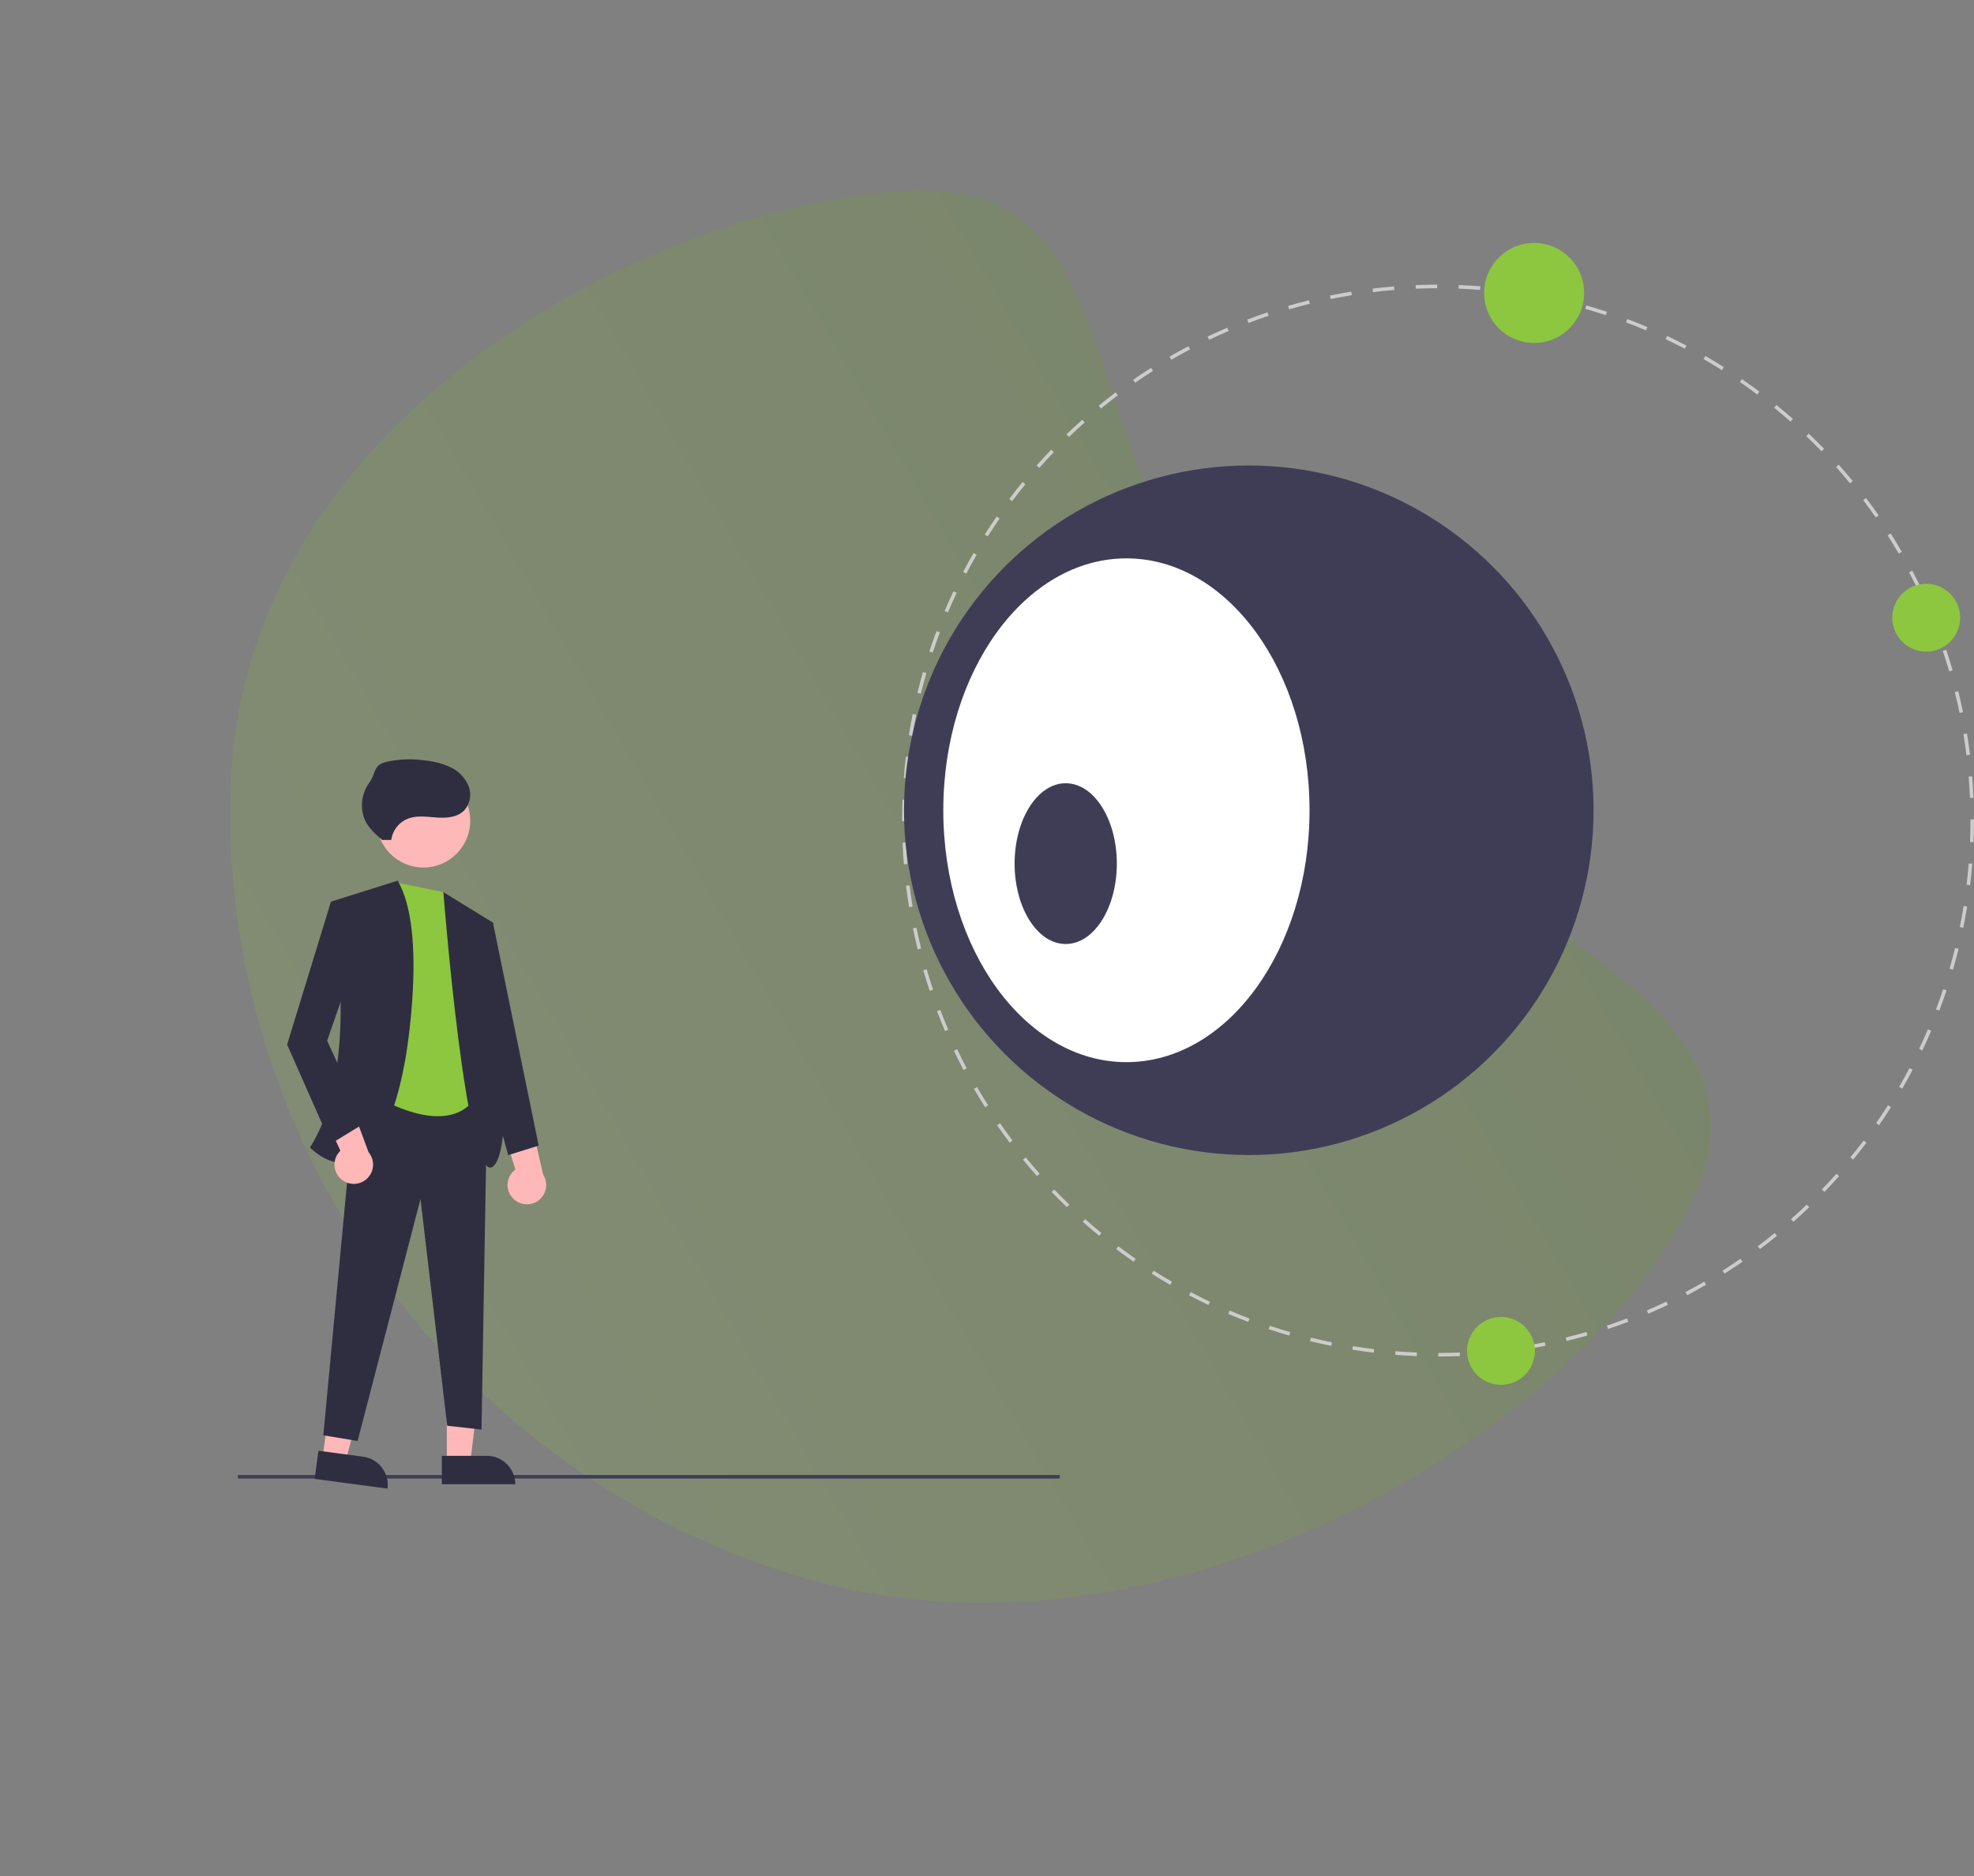
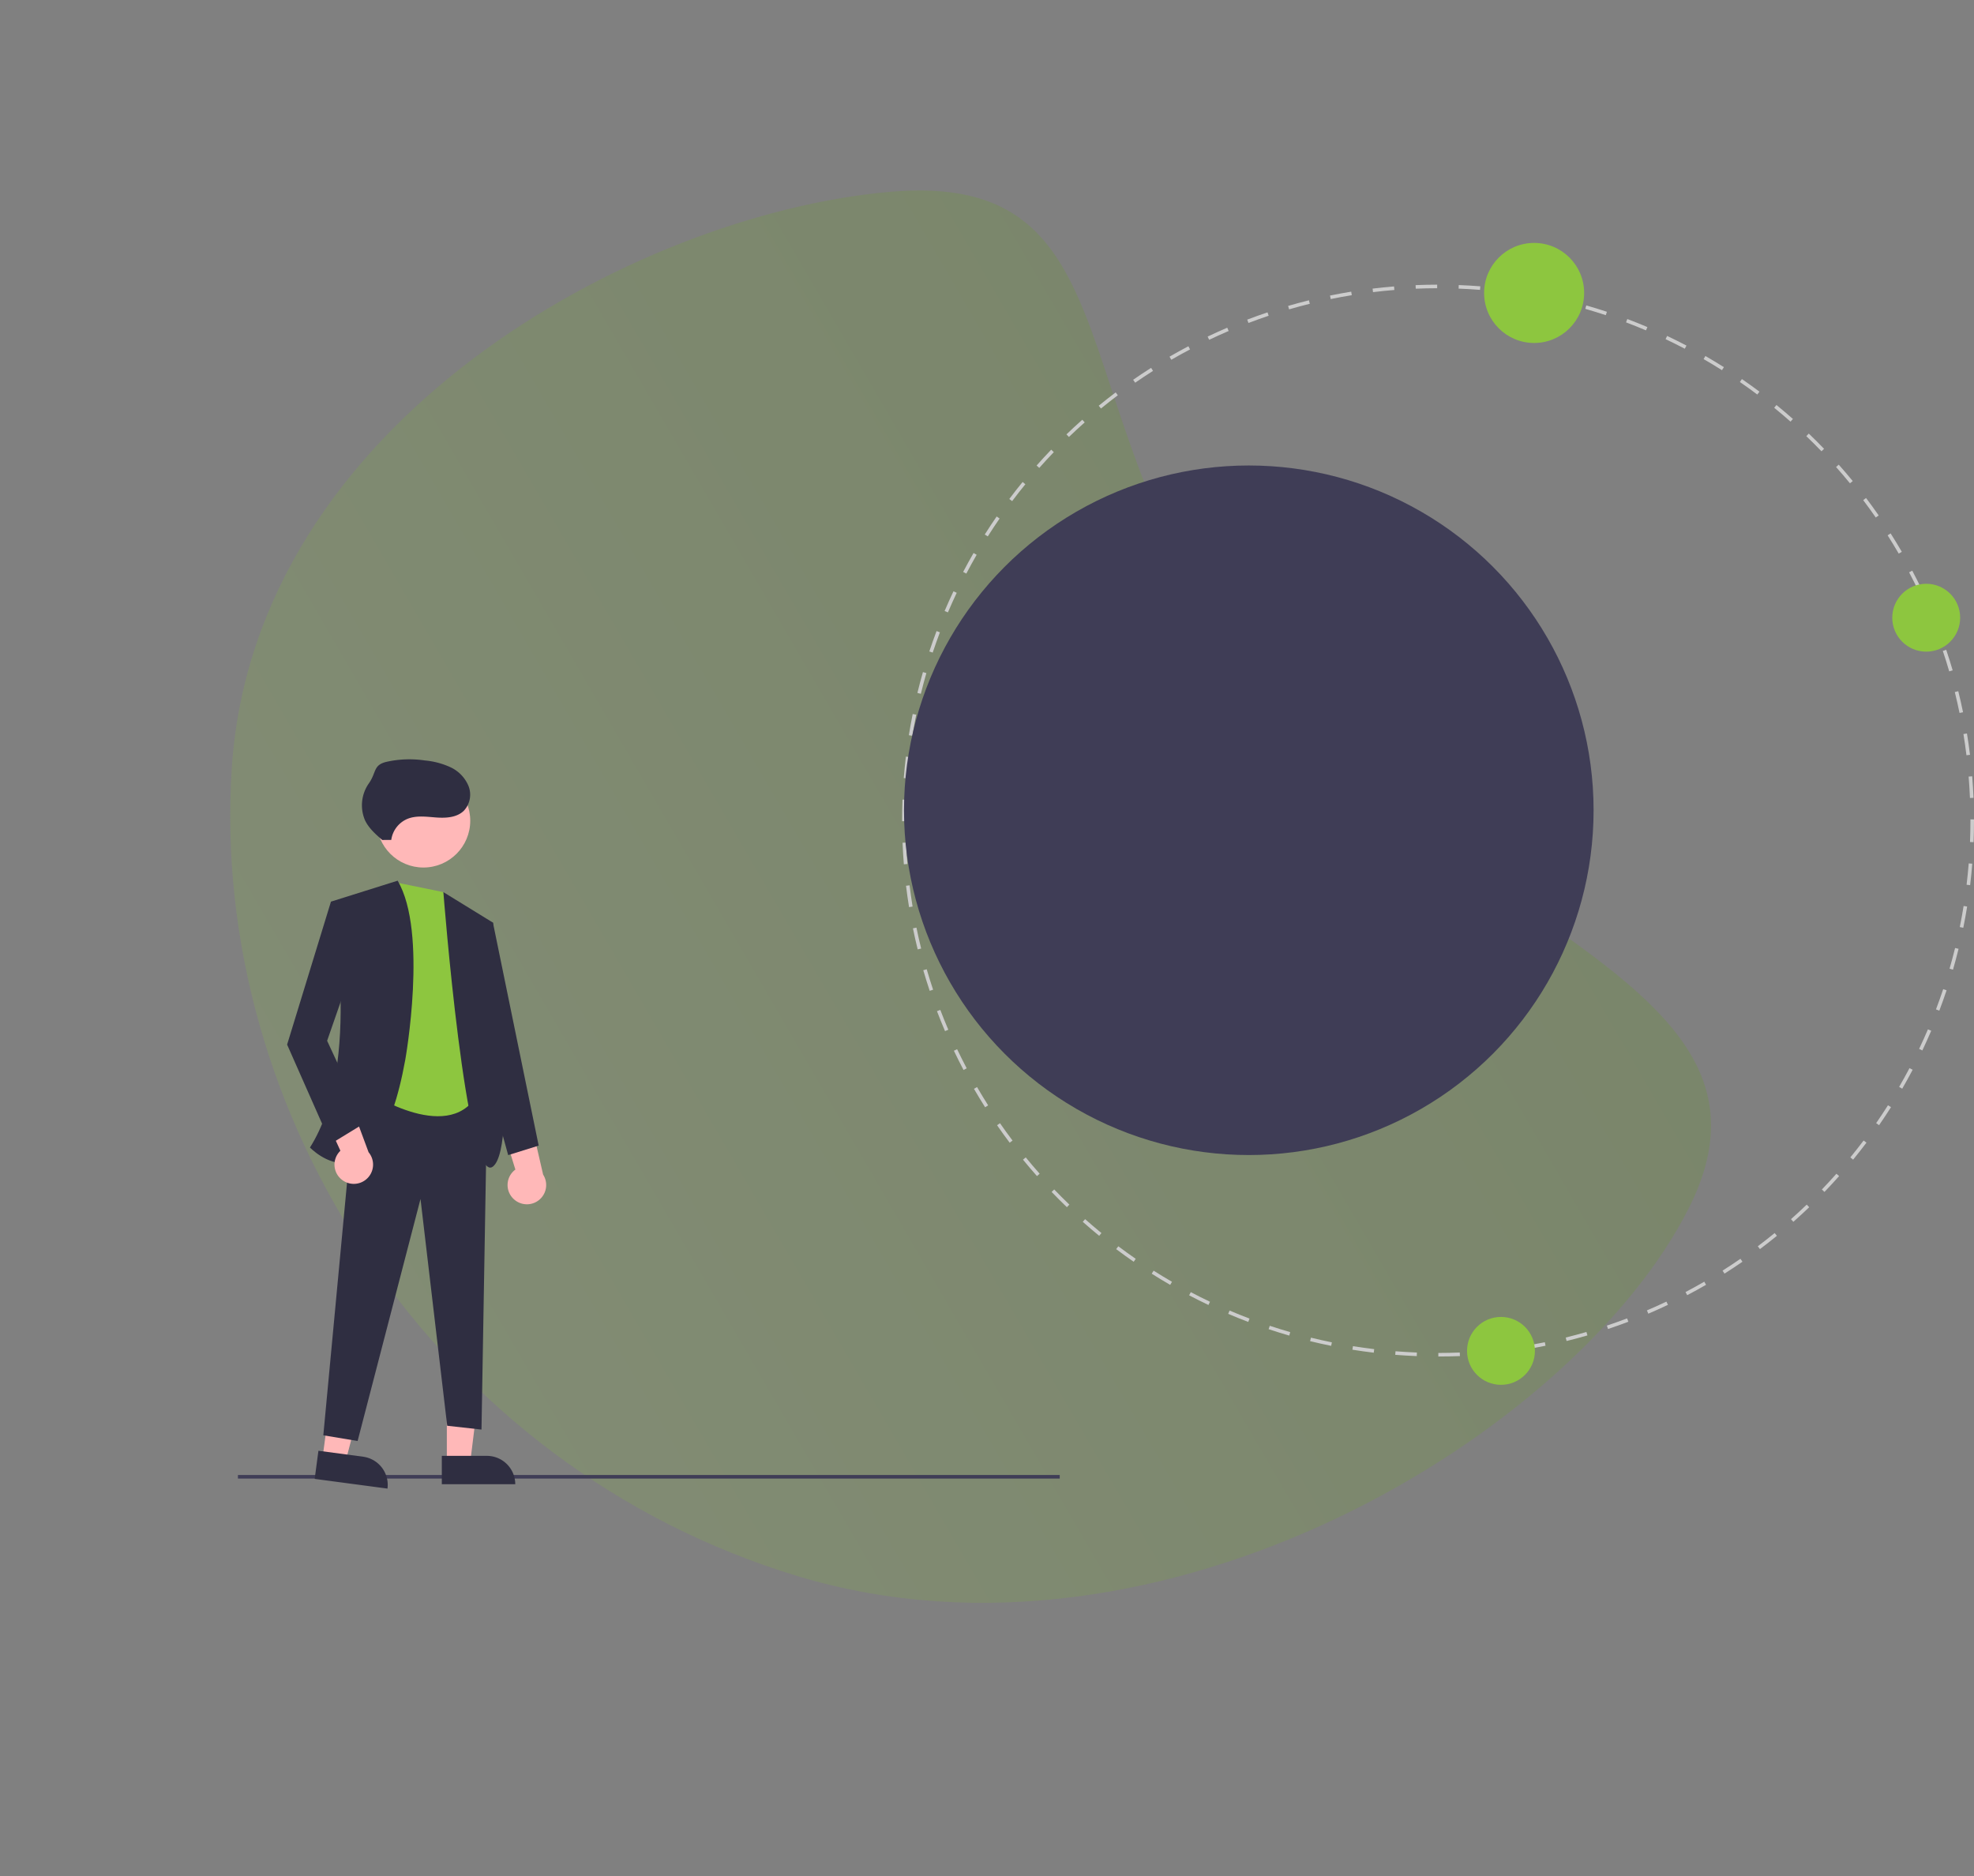
<svg xmlns="http://www.w3.org/2000/svg" width="610.472" height="580.274" viewBox="0 0 610.472 580.274">
  <rect x="0" y="0" width="610.472" height="580.274" fill="#808080" stroke="none" />
  <defs>
    <linearGradient id="linear-gradient" x1="0.5" y1="1" x2="0.5" gradientUnits="objectBoundingBox">
      <stop offset="0" stop-color="#8dc63f" />
      <stop offset="1" stop-color="#5c9d04" />
    </linearGradient>
  </defs>
  <g id="Group_2606" data-name="Group 2606" transform="translate(-49.918 -2035.052)">
    <path id="Path_1890" data-name="Path 1890" d="M21.5,81.489c33.259-71.921,86.791-8.421,185.767-22.728s167.382-99.749,210.139-34.5,46.683,214.957-39.111,295.5-214.867,86.25-304.065,26.68S-11.755,153.41,21.5,81.489Z" transform="translate(384.51 2035.052) rotate(60)" opacity="0.178" fill="url(#linear-gradient)" />
    <g id="undraw_Surveillance_re_8tkl" transform="translate(123.5 2110.183)">
      <rect id="Rectangle_3349" data-name="Rectangle 3349" width="254.144" height="1.105" transform="translate(0 381.042)" fill="#3f3d56" />
      <path id="Path_1875" data-name="Path 1875" d="M109.606,620.526h7.226l3.438-27.872H109.605Z" transform="translate(-45.002 -243.336)" fill="#ffb8b8" />
      <path id="Path_1876" data-name="Path 1876" d="M0,0H22.711V8.775H8.775A8.775,8.775,0,0,1,0,0H0Z" transform="translate(85.764 383.9) rotate(179.997)" fill="#2f2e41" />
      <path id="Path_1877" data-name="Path 1877" d="M44.379,618.34l7.163.955,7.092-27.173-10.571-1.409Z" transform="translate(-18.221 -242.539)" fill="#ffb8b8" />
      <path id="Path_1878" data-name="Path 1878" d="M0,0H22.711V8.774H8.775A8.774,8.774,0,0,1,0,0H0Z" transform="translate(46.247 385.248) rotate(-172.406)" fill="#2f2e41" />
      <path id="Path_1879" data-name="Path 1879" d="M54.816,444.64l40.67,1.768L93.717,549.556l-10.609-1.179-8.252-70.14L55.405,553.092,44.8,551.324Z" transform="translate(-18.393 -182.563)" fill="#2f2e41" />
      <path id="Path_1880" data-name="Path 1880" d="M236.339,461.819l-14.146-2.89-8.841,64.778s25.934,17.093,34.186-.589Z" transform="translate(-172.803 -261.042)" fill="#8dc63f" />
      <circle id="Ellipse_231" data-name="Ellipse 231" cx="14.477" cy="14.477" r="14.477" transform="translate(42.89 164.216)" fill="#ffb8b8" />
      <path id="Path_1881" data-name="Path 1881" d="M209.465,457.832l-20.629,6.484s10.02,50.1-6.484,76.034c0,0,20.629,21.808,29.471-27.113C211.823,513.237,218.9,473.747,209.465,457.832Z" transform="translate(-160.075 -260.592)" fill="#2f2e41" />
      <path id="Path_1882" data-name="Path 1882" d="M252.352,463.832l15.325,9.431s8.252,68.961,0,75.445S252.352,463.832,252.352,463.832Z" transform="translate(-188.816 -263.055)" fill="#2f2e41" />
      <path id="Path_1883" data-name="Path 1883" d="M285.219,604.465a5.927,5.927,0,0,1,.571-9.07l-6.23-20.12,10.511,3.053,4.305,18.638a5.959,5.959,0,0,1-9.156,7.5Z" transform="translate(-199.987 -308.812)" fill="#ffb8b8" />
      <path id="Path_1884" data-name="Path 1884" d="M192.825,595.265a5.927,5.927,0,0,1-.6-9.069l-8.755-19.157,10.815,1.682,6.656,17.934a5.959,5.959,0,0,1-8.121,8.609Z" transform="translate(-160.536 -305.43)" fill="#ffb8b8" />
      <path id="Path_1885" data-name="Path 1885" d="M44.657,346.229l-5.3-.589L25.8,389.846,39.353,420.5l10.609-6.484L38.174,388.667,47.6,361.554Z" transform="translate(-10.591 -141.915)" fill="#2f2e41" />
      <path id="Path_1886" data-name="Path 1886" d="M126.332,355.64l2.947.589,14.146,68.961-9.431,2.947-11.2-40.669Z" transform="translate(-50.418 -146.021)" fill="#2f2e41" />
      <path id="Path_1887" data-name="Path 1887" d="M218.676,419.09a8.289,8.289,0,0,1,4.977-6.505c2.787-1.143,5.93-.66,8.934-.441s6.348.029,8.516-2.062a7.3,7.3,0,0,0,1.469-7.66,11.111,11.111,0,0,0-5.581-5.815,24.041,24.041,0,0,0-7.94-2.1,32.414,32.414,0,0,0-12.05.474c-3.913,1.021-2.9,3.209-5.2,6.54a11.792,11.792,0,0,0-1.232,11.515c1.17,2.44,3.266,4.286,5.307,6.063" transform="translate(-171.258 -234.452)" fill="#2f2e41" />
      <path id="Path_1888" data-name="Path 1888" d="M658.871,476.58v-1.1c2.2,0,4.427-.046,6.629-.134l.044,1.1C663.327,476.534,661.082,476.579,658.871,476.58Zm-6.671-.128c-2.209-.086-4.45-.219-6.661-.393l.087-1.1c2.2.174,4.423.3,6.617.391Zm20.006-.407-.088-1.1c2.193-.175,4.412-.4,6.6-.662l.133,1.1c-2.2.265-4.432.489-6.64.666ZM638.9,475.4c-2.2-.264-4.427-.575-6.609-.925l.175-1.091c2.168.348,4.376.657,6.565.919Zm46.555-.955-.176-1.091c2.167-.35,4.361-.751,6.521-1.19l.22,1.082c-2.174.443-4.383.846-6.565,1.2Zm-59.731-1.162c-2.175-.44-4.366-.931-6.513-1.456l.263-1.074c2.133.523,4.31,1.009,6.469,1.447Zm72.807-1.5-.264-1.073c2.14-.527,4.294-1.1,6.4-1.715l.308,1.062C702.852,470.673,700.683,471.253,698.529,471.783Zm-85.769-1.674c-2.131-.615-4.275-1.281-6.374-1.979l.349-1.049c2.084.694,4.215,1.355,6.331,1.966Zm98.587-2.038-.35-1.048c2.086-.7,4.186-1.447,6.244-2.228l.393,1.033C715.562,466.614,713.447,467.369,711.347,468.07Zm-111.266-2.184c-2.073-.786-4.161-1.625-6.206-2.5l.433-1.017c2.032.865,4.106,1.7,6.165,2.479Zm123.724-2.548-.434-1.017c2.02-.863,4.048-1.777,6.028-2.719l.475,1C727.881,461.549,725.839,462.47,723.805,463.339Zm-136.029-2.693c-2.007-.953-4.019-1.959-5.981-2.99l.514-.978c1.948,1.023,3.946,2.023,5.94,2.969Zm148.054-3.025-.515-.978c1.946-1.024,3.9-2.1,5.794-3.2l.554.956c-1.911,1.105-3.873,2.189-5.832,3.22Zm-159.887-3.193c-1.926-1.113-3.849-2.277-5.716-3.461l.591-.933c1.855,1.175,3.766,2.332,5.678,3.438Zm171.42-3.48-.591-.933c1.852-1.174,3.71-2.4,5.521-3.655l.628.909C751.1,448.528,749.227,449.767,747.363,450.948ZM564.655,447.28c-1.827-1.263-3.65-2.577-5.417-3.907l.664-.883c1.756,1.321,3.566,2.626,5.381,3.881Zm193.673-3.914-.665-.883c1.752-1.318,3.506-2.693,5.214-4.088l.7.856c-1.719,1.4-3.485,2.789-5.248,4.115Zm-204.345-4.114c-1.716-1.4-3.426-2.857-5.084-4.327l.733-.827c1.647,1.459,3.347,2.906,5.051,4.3Zm214.674-4.324-.733-.827c1.646-1.459,3.285-2.971,4.871-4.494l.765.8C771.964,431.938,770.314,433.46,768.657,434.928ZM543.992,430.4c-1.594-1.531-3.182-3.118-4.72-4.718l.8-.766c1.528,1.589,3.106,3.166,4.689,4.686Zm234.289-4.713-.8-.766c1.523-1.584,3.036-3.223,4.5-4.871l.827.734c-1.472,1.659-3,3.308-4.529,4.9Zm-243.535-4.905c-1.473-1.661-2.929-3.369-4.326-5.079l.856-.7c1.388,1.7,2.834,3.4,4.3,5.044ZM787.14,415.7l-.856-.7c1.4-1.707,2.774-3.463,4.1-5.218l.883.665c-1.331,1.767-2.718,3.534-4.123,5.252ZM526.3,410.457c-1.332-1.768-2.645-3.586-3.9-5.405l.909-.629c1.25,1.807,2.555,3.613,3.878,5.369Zm268.872-5.423-.909-.628c1.255-1.815,2.488-3.676,3.665-5.532l.933.591c-1.185,1.868-2.426,3.742-3.69,5.569ZM518.714,399.5c-1.184-1.867-2.347-3.784-3.456-5.7l.956-.554c1.1,1.9,2.257,3.805,3.433,5.66Zm283.613-5.746-.956-.554c1.106-1.912,2.186-3.867,3.209-5.812l.978.515C804.528,389.857,803.441,391.826,802.327,393.75Zm-290.292-5.784c-1.029-1.955-2.034-3.958-2.984-5.954l1-.475c.944,1.983,1.942,3.973,2.964,5.914Zm296.515-6.046-1-.475c.946-1.99,1.865-4.027,2.73-6.056l1.017.434c-.871,2.042-1.8,4.093-2.748,6.1Zm-302.24-5.975c-.87-2.035-1.709-4.111-2.492-6.171l1.033-.393c.779,2.045,1.611,4.108,2.476,6.129ZM813.8,369.618l-1.033-.392c.783-2.067,1.535-4.174,2.231-6.261l1.048.35c-.7,2.1-1.457,4.222-2.245,6.3Zm-312.227-6.129c-.7-2.1-1.373-4.244-1.99-6.37l1.061-.308c.613,2.112,1.278,4.241,1.977,6.327Zm316.456-6.548-1.062-.306c.61-2.109,1.185-4.263,1.711-6.4l1.073.263c-.529,2.156-1.109,4.326-1.722,6.448Zm-320.176-6.268c-.531-2.152-1.024-4.342-1.467-6.51l1.083-.221c.44,2.154.93,4.33,1.457,6.467Zm323.359-6.691-1.083-.22c.437-2.152.836-4.347,1.187-6.521l1.091.176c-.353,2.189-.755,4.4-1.195,6.566ZM495.182,337.6c-.354-2.181-.669-4.4-.936-6.607l1.1-.133c.265,2.188.578,4.4.93,6.563Zm328.152-6.792-1.1-.132c.263-2.187.484-4.406.658-6.6l1.1.087c-.175,2.2-.4,4.438-.663,6.64Zm-329.758-6.454c-.178-2.207-.314-4.448-.4-6.662l1.1-.045c.089,2.2.224,4.425.4,6.617Zm330.818-6.846-1.1-.044c.086-2.2.131-4.432.131-6.628v-.366h1.1v.364c0,2.213-.044,4.457-.132,6.674Zm-330.256-6.488h-1.1v-.186c0-2.155.042-4.338.125-6.486l1.1.043c-.082,2.133-.124,4.3-.124,6.445Zm329.137-7.176c-.091-2.194-.228-4.42-.408-6.617l1.1-.09c.181,2.211.319,4.452.411,6.661Zm-328.626-6.071-1.1-.086c.174-2.213.394-4.447.656-6.641l1.1.131C495.04,293.354,494.821,295.574,494.648,297.771Zm327.545-7.141c-.267-2.179-.582-4.387-.938-6.562l1.091-.178c.358,2.189.676,4.412.943,6.606Zm-325.979-6.021-1.091-.175c.35-2.188.75-4.4,1.188-6.567l1.083.219C496.959,280.241,496.563,282.436,496.215,284.609Zm323.839-7.06c-.444-2.159-.936-4.334-1.464-6.465l1.073-.266c.532,2.145,1.028,4.335,1.474,6.509Zm-321.217-5.933-1.073-.262c.526-2.151,1.1-4.321,1.716-6.45l1.062.306C499.932,267.324,499.359,269.48,498.837,271.616Zm318.027-6.933c-.615-2.11-1.282-4.239-1.983-6.325l1.048-.352c.706,2.1,1.378,4.243,2,6.368ZM502.5,258.877l-1.049-.349c.7-2.1,1.452-4.226,2.239-6.306l1.034.391C503.946,254.68,503.2,256.788,502.5,258.877Zm310.139-6.759c-.785-2.055-1.62-4.117-2.482-6.127l1.015-.435c.868,2.024,1.709,4.1,2.5,6.168ZM507.2,246.447l-1.017-.433c.868-2.041,1.791-4.094,2.742-6.1l1,.473C508.982,242.38,508.066,244.419,507.2,246.447Zm300.227-6.479c-.946-1.981-1.945-3.969-2.97-5.911l.977-.516c1.033,1.955,2.039,3.957,2.991,5.951Zm-294.537-5.522-.979-.513c1.03-1.963,2.115-3.933,3.224-5.855l.957.552C514.994,230.539,513.916,232.5,512.893,234.446Zm288.359-6.177c-1.1-1.9-2.262-3.805-3.439-5.657l.932-.593c1.185,1.864,2.35,3.78,3.462,5.694ZM519.531,222.95l-.934-.591c1.185-1.874,2.425-3.749,3.684-5.573l.909.628c-1.251,1.812-2.482,3.674-3.659,5.536ZM794.148,217.1c-1.253-1.806-2.56-3.611-3.884-5.365l.882-.666c1.333,1.765,2.648,3.583,3.909,5.4Zm-267.08-5.066-.883-.664c1.332-1.772,2.717-3.541,4.117-5.257l.856.7C529.767,208.513,528.391,210.27,527.068,212.03Zm259.1-5.505c-1.394-1.7-2.842-3.4-4.3-5.039l.826-.734c1.471,1.654,2.929,3.361,4.332,5.073Zm-250.714-4.77-.827-.732c1.467-1.658,2.989-3.309,4.523-4.909l.8.765c-1.524,1.589-3.036,3.23-4.494,4.876Zm241.909-5.134c-1.529-1.587-3.108-3.161-4.695-4.681l.765-.8c1.6,1.53,3.187,3.116,4.725,4.713Zm-232.732-4.434-.766-.8c1.594-1.534,3.243-3.058,4.9-4.529l.734.826c-1.646,1.462-3.283,2.976-4.867,4.5Zm223.159-4.738c-1.651-1.46-3.352-2.9-5.055-4.293l.7-.857c1.715,1.4,3.427,2.852,5.089,4.321ZM554.54,183.388l-.7-.855c1.714-1.4,3.479-2.791,5.244-4.121l.665.882c-1.753,1.322-3.506,2.7-5.208,4.093Zm202.97-4.319c-1.763-1.323-3.575-2.627-5.385-3.875l.627-.91c1.823,1.257,3.647,2.569,5.422,3.9Zm-192.393-3.656-.63-.908c1.821-1.262,3.69-2.5,5.554-3.686l.592.933C568.782,172.927,566.925,174.159,565.116,175.413Zm181.47-3.876c-1.863-1.177-3.775-2.331-5.682-3.431l.553-.957c1.92,1.107,3.844,2.269,5.72,3.454Zm-170.295-3.221-.554-.956c1.911-1.108,3.872-2.194,5.829-3.226l.516.977c-1.944,1.026-3.892,2.1-5.79,3.2Zm158.8-3.41c-1.951-1.022-3.951-2.019-5.944-2.963l.473-1c2.006.95,4.02,1.953,5.983,2.983Zm-147.093-2.762-.476-1c1.992-.95,4.033-1.873,6.066-2.744l.435,1.016c-2.019.865-4.046,1.782-6.025,2.726Zm135.089-2.92c-2.031-.862-4.106-1.694-6.168-2.473l.391-1.034c2.076.784,4.165,1.621,6.209,2.489Zm-122.935-2.285-.394-1.033c2.068-.788,4.181-1.545,6.283-2.25l.351,1.048c-2.087.7-4.187,1.452-6.24,2.235Zm110.5-2.409c-2.088-.693-4.219-1.352-6.333-1.959l.305-1.062c2.128.611,4.273,1.275,6.375,1.972Zm-97.934-1.807-.309-1.061c2.125-.618,4.293-1.2,6.445-1.734l.266,1.073c-2.137.529-4.291,1.108-6.4,1.722Zm85.193-1.852c-2.133-.52-4.311-1-6.471-1.439l.218-1.083c2.175.438,4.367.925,6.515,1.449Zm-72.326-1.33-.222-1.082c2.166-.443,4.375-.849,6.564-1.206l.178,1.09C629.928,148.7,627.734,149.1,625.582,149.541Zm59.332-1.285c-2.173-.346-4.382-.653-6.566-.912l.13-1.1c2.2.26,4.423.569,6.61.918Zm-46.249-.847-.134-1.1c2.2-.268,4.432-.495,6.639-.674l.09,1.1c-2.193.178-4.411.4-6.595.669Zm33.086-.712c-2.191-.171-4.417-.3-6.618-.383l.042-1.1c2.215.084,4.456.214,6.662.386Zm-19.874-.362-.045-1.1c2.209-.091,4.454-.139,6.672-.143l0,1.1C656.3,146.2,654.072,146.244,651.877,146.335Z" transform="translate(-287.636 -132.183)" fill="#ccc" />
      <circle id="Ellipse_232" data-name="Ellipse 232" cx="106.63" cy="106.63" r="106.63" transform="translate(205.985 68.83)" fill="#3f3d56" />
-       <ellipse id="Ellipse_233" data-name="Ellipse 233" cx="56.63" cy="77.901" rx="56.63" ry="77.901" transform="translate(218.14 97.559)" fill="#fff" />
      <ellipse id="Ellipse_234" data-name="Ellipse 234" cx="15.805" cy="24.862" rx="15.805" ry="24.862" transform="translate(240.193 167.101)" fill="#3f3d56" />
      <circle id="Ellipse_235" data-name="Ellipse 235" cx="10.497" cy="10.497" r="10.497" transform="translate(511.615 105.414)" fill="#8dc63f" />
      <circle id="Ellipse_236" data-name="Ellipse 236" cx="15.47" cy="15.47" r="15.47" transform="translate(385.386 0)" fill="#8dc63f" />
      <circle id="Ellipse_237" data-name="Ellipse 237" cx="10.497" cy="10.497" r="10.497" transform="translate(380.109 332.159)" fill="#8dc63f" />
    </g>
  </g>
</svg>